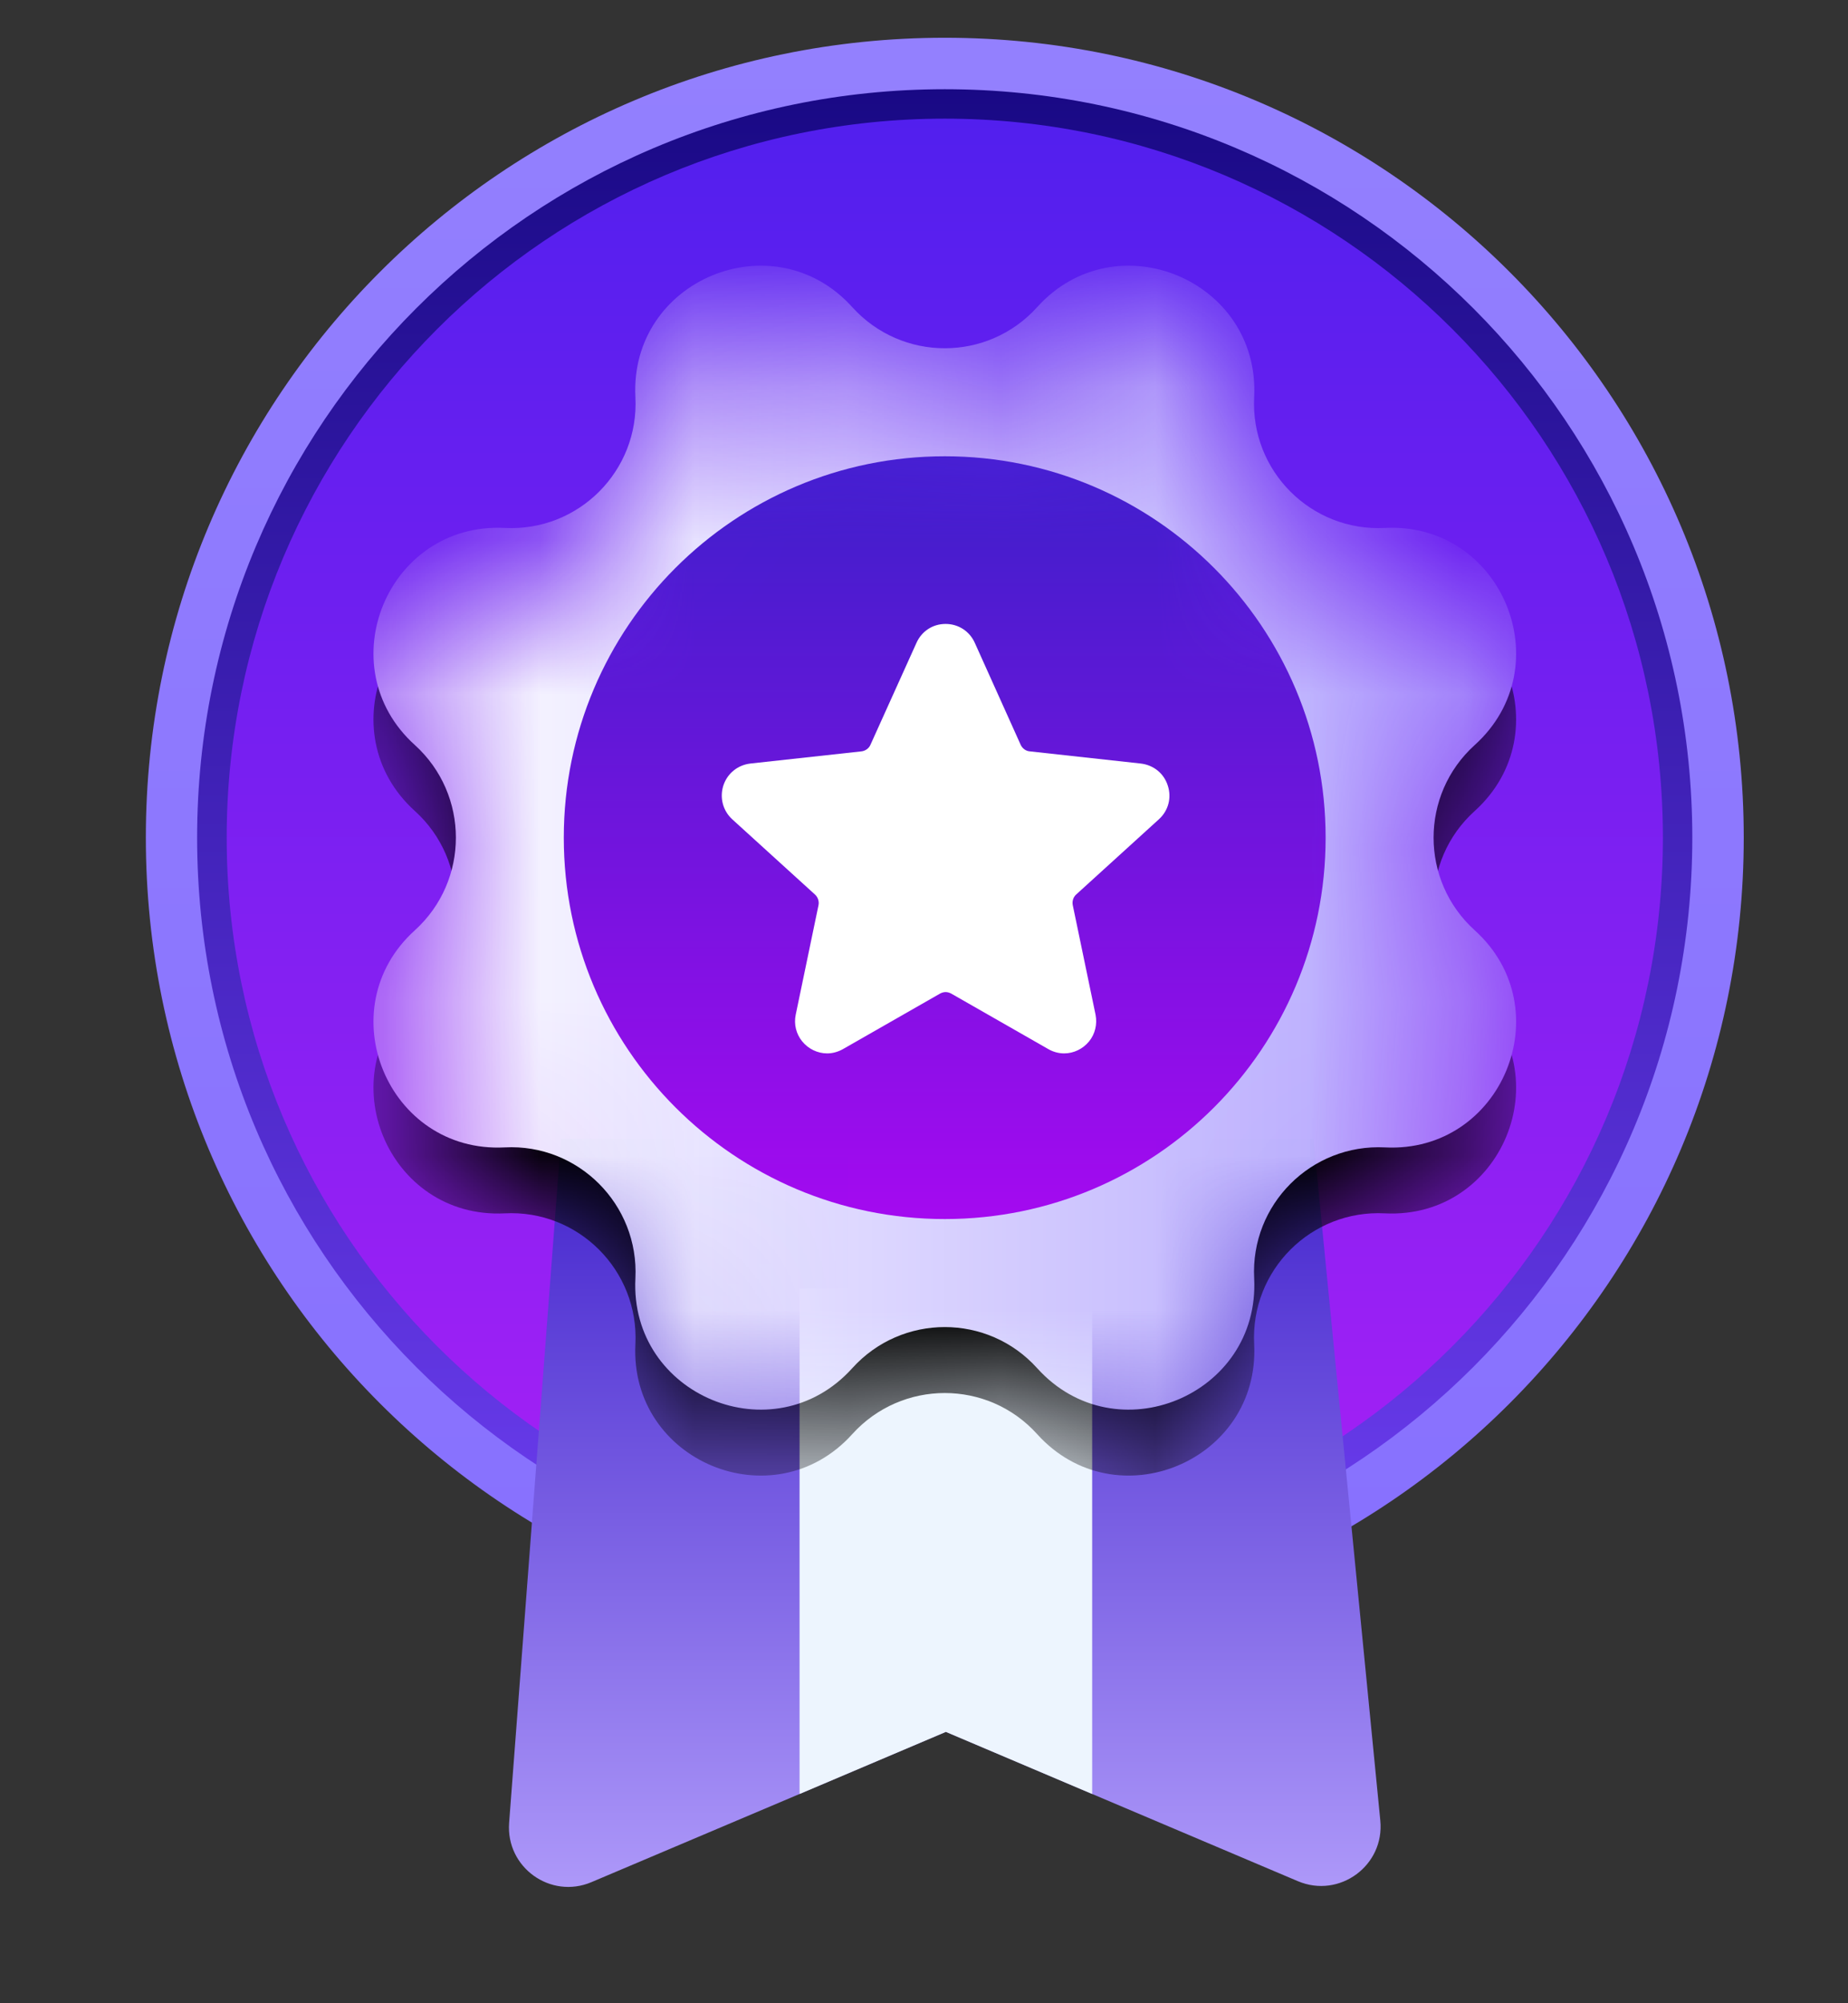
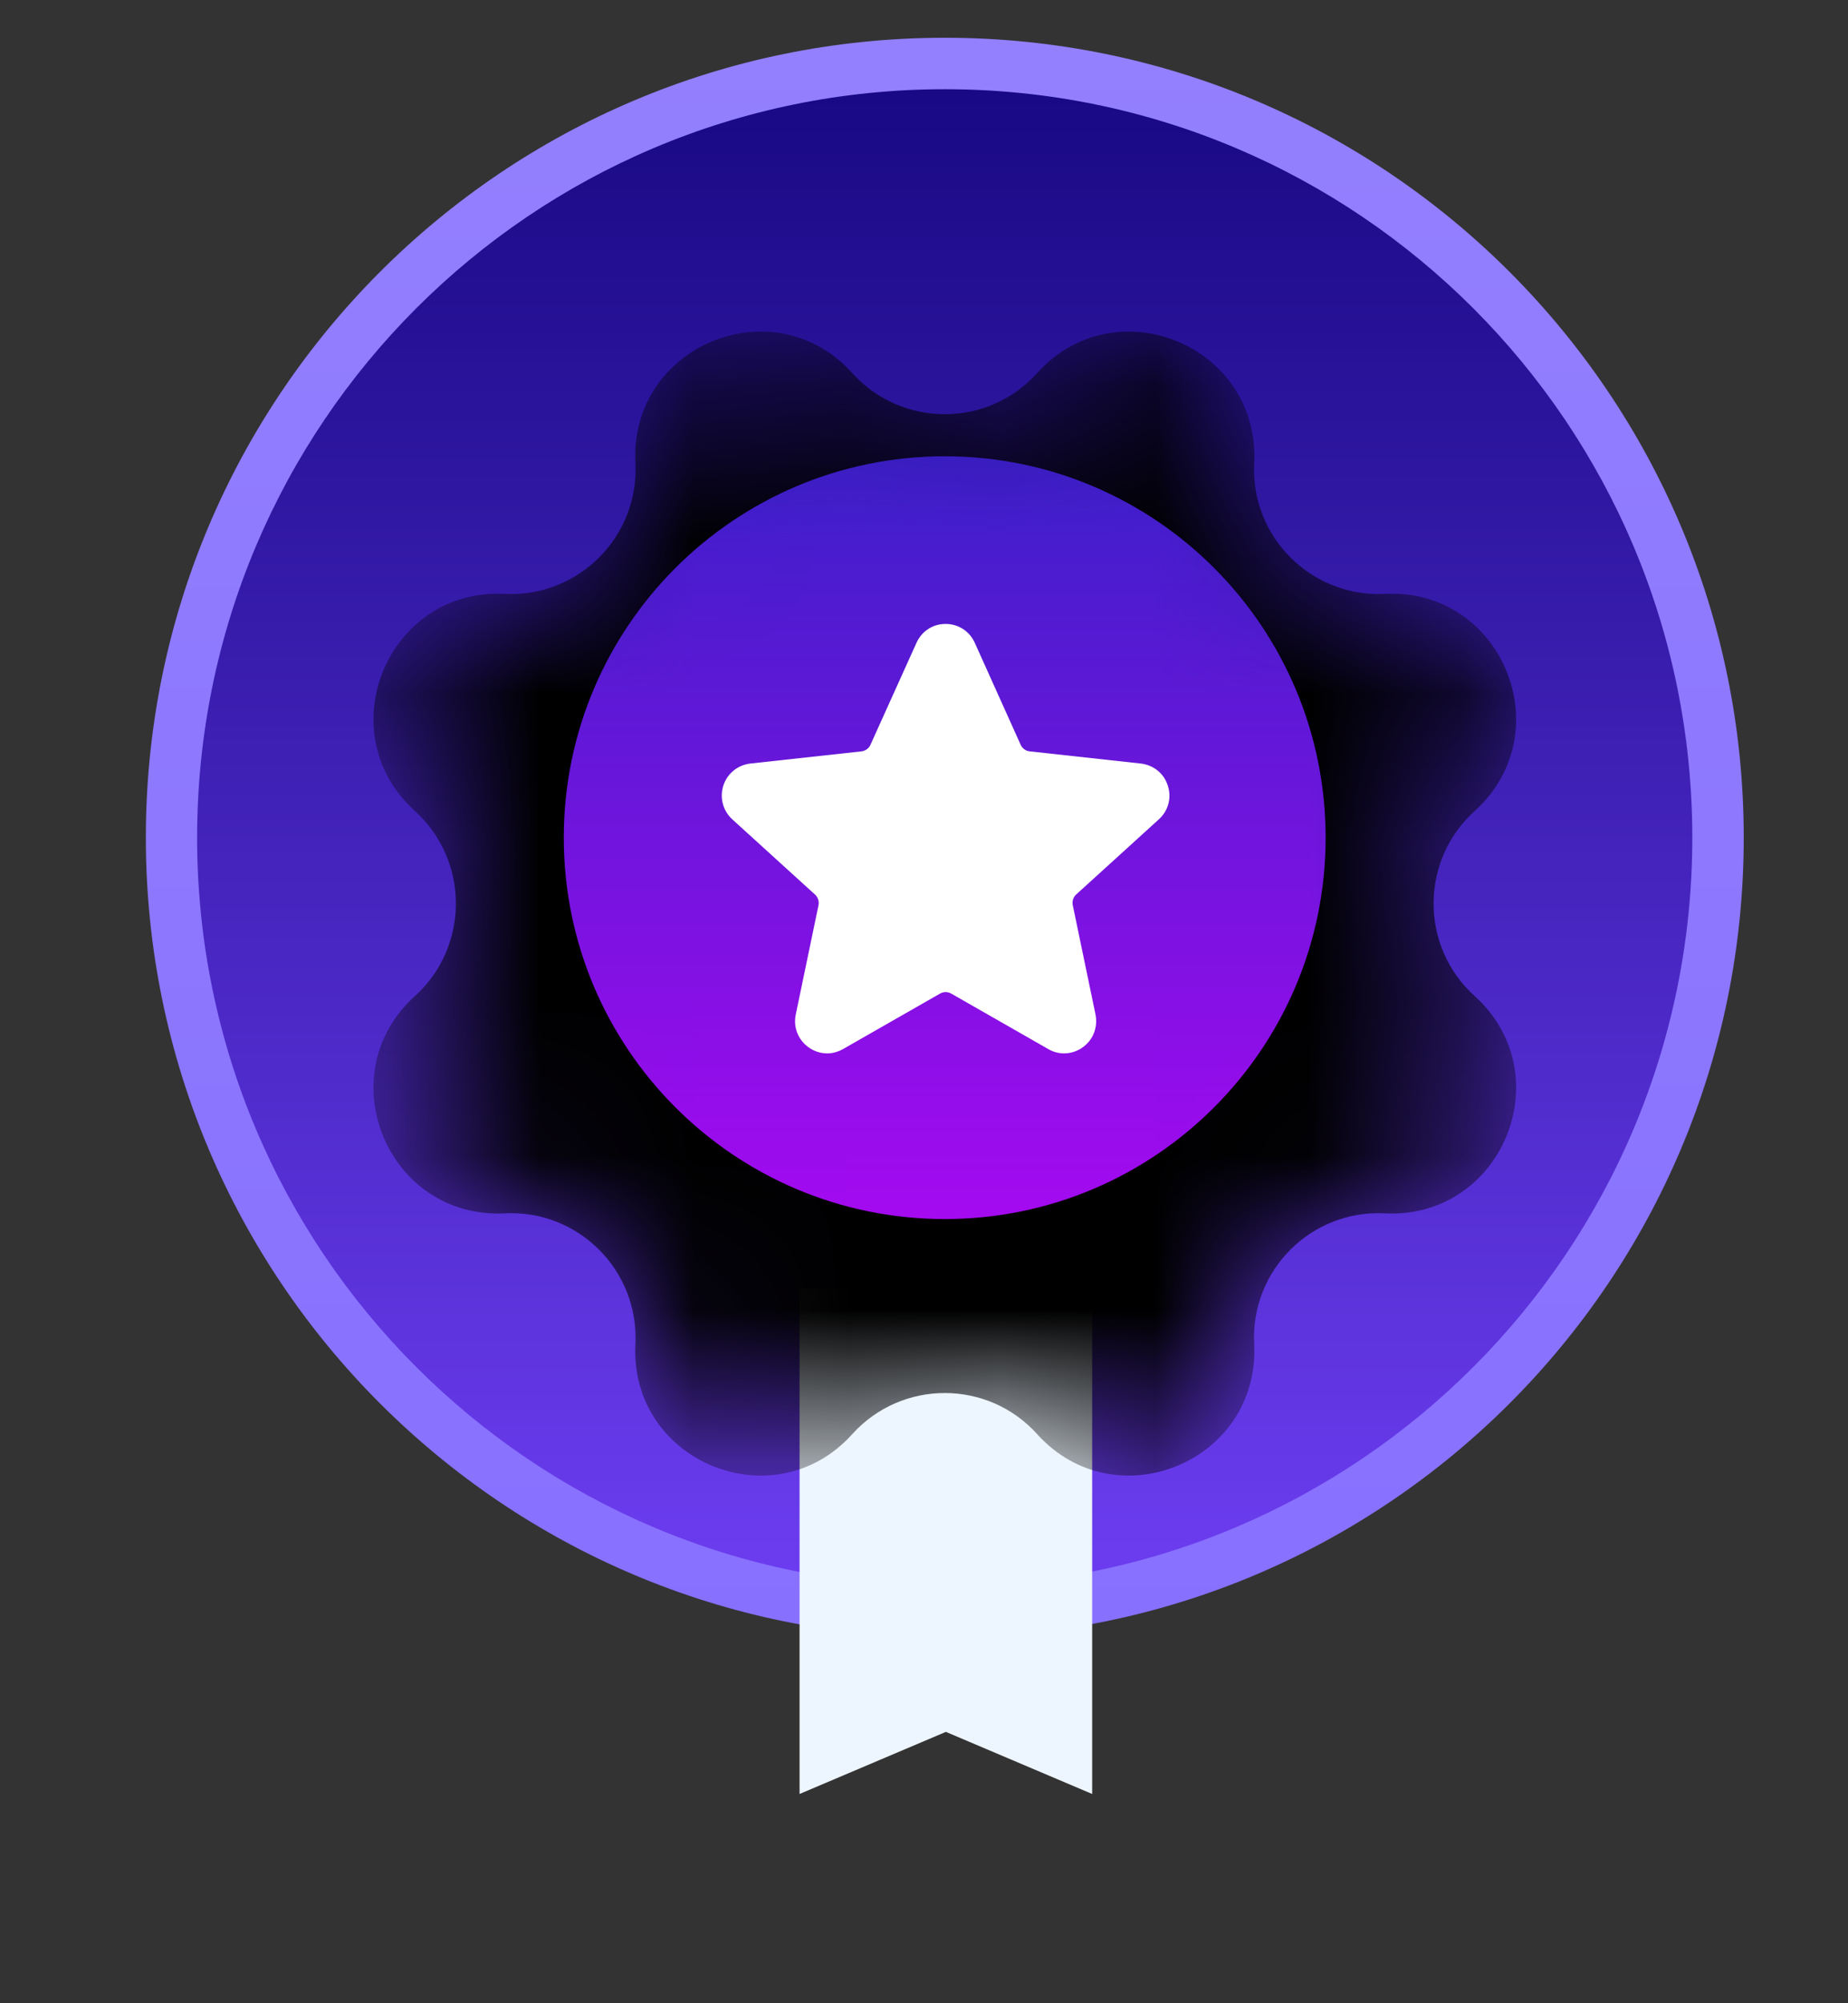
<svg xmlns="http://www.w3.org/2000/svg" width="12" height="13" viewBox="0 0 12 13" fill="none">
  <rect x="0" y="0" width="12" height="13" fill="#333333" stroke="none" />
  <path d="M6.135 10.627C9 10.627 11.323 8.303 11.323 5.436C11.323 2.569 9 0.245 6.135 0.245C3.27 0.245 0.947 2.569 0.947 5.436C0.947 8.303 3.27 10.627 6.135 10.627Z" fill="url(#paint0_linear_647_17248)" />
  <path d="M6.135 10.293C8.816 10.293 10.989 8.119 10.989 5.436C10.989 2.753 8.816 0.579 6.135 0.579C3.454 0.579 1.28 2.753 1.28 5.436C1.28 8.119 3.454 10.293 6.135 10.293Z" fill="url(#paint1_linear_647_17248)" />
-   <path d="M6.135 10.102C8.71 10.102 10.798 8.013 10.798 5.436C10.798 2.859 8.71 0.77 6.135 0.77C3.559 0.77 1.472 2.859 1.472 5.436C1.472 8.013 3.559 10.102 6.135 10.102Z" fill="url(#paint2_linear_647_17248)" />
-   <path d="M8.963 11.814C8.992 12.106 8.698 12.322 8.428 12.208L7.092 11.642L6.142 11.239L5.192 11.642L3.841 12.214C3.575 12.327 3.284 12.118 3.306 11.829L3.643 7.391H8.529L8.963 11.814Z" fill="url(#paint3_linear_647_17248)" />
  <path d="M7.092 8.362V11.642L6.142 11.239L5.192 11.642V8.362H7.092Z" fill="#EDF5FE" />
  <mask id="mask0_647_17248" style="mask-type:alpha" maskUnits="userSpaceOnUse" x="2" y="2" width="8" height="8">
    <path d="M6.735 2.421C7.245 1.855 8.182 2.244 8.144 3.004C8.119 3.483 8.514 3.878 8.993 3.854C9.753 3.815 10.141 4.752 9.576 5.263C9.22 5.584 9.22 6.143 9.576 6.464C10.141 6.975 9.753 7.912 8.993 7.874C8.514 7.849 8.119 8.244 8.144 8.723C8.182 9.484 7.245 9.872 6.735 9.307C6.414 8.951 5.856 8.951 5.534 9.307C5.024 9.872 4.087 9.484 4.126 8.723C4.15 8.244 3.755 7.849 3.277 7.874C2.517 7.912 2.129 6.975 2.694 6.464C3.049 6.143 3.049 5.584 2.694 5.263C2.129 4.752 2.517 3.815 3.277 3.854C3.756 3.878 4.151 3.483 4.126 3.004C4.087 2.244 5.024 1.855 5.534 2.421C5.856 2.777 6.414 2.777 6.735 2.421Z" fill="url(#paint4_linear_647_17248)" />
  </mask>
  <g mask="url(#mask0_647_17248)">
    <path d="M6.735 2.421C7.245 1.855 8.182 2.244 8.144 3.004C8.119 3.483 8.514 3.878 8.993 3.854C9.753 3.815 10.141 4.752 9.576 5.263C9.22 5.584 9.22 6.143 9.576 6.464C10.141 6.975 9.753 7.912 8.993 7.874C8.514 7.849 8.119 8.244 8.144 8.723C8.182 9.484 7.245 9.872 6.735 9.307C6.414 8.951 5.856 8.951 5.534 9.307C5.024 9.872 4.087 9.484 4.126 8.723C4.15 8.244 3.755 7.849 3.277 7.874C2.517 7.912 2.129 6.975 2.694 6.464C3.049 6.143 3.049 5.584 2.694 5.263C2.129 4.752 2.517 3.815 3.277 3.854C3.756 3.878 4.151 3.483 4.126 3.004C4.087 2.244 5.024 1.855 5.534 2.421C5.856 2.777 6.414 2.777 6.735 2.421Z" fill="url(#paint5_linear_647_17248)" />
-     <path d="M6.735 1.993C7.245 1.428 8.182 1.816 8.144 2.577C8.119 3.056 8.514 3.451 8.993 3.426C9.753 3.387 10.141 4.325 9.576 4.835C9.22 5.157 9.22 5.715 9.576 6.037C10.141 6.547 9.753 7.485 8.993 7.446C8.514 7.422 8.119 7.817 8.144 8.296C8.182 9.056 7.245 9.444 6.735 8.879C6.414 8.523 5.856 8.523 5.534 8.879C5.024 9.444 4.087 9.056 4.126 8.296C4.15 7.817 3.755 7.421 3.277 7.446C2.517 7.485 2.129 6.547 2.694 6.037C3.049 5.715 3.049 5.157 2.694 4.835C2.129 4.325 2.517 3.388 3.277 3.426C3.756 3.451 4.151 3.056 4.126 2.577C4.087 1.816 5.024 1.428 5.534 1.993C5.856 2.349 6.414 2.349 6.735 1.993Z" fill="url(#paint6_linear_647_17248)" />
    <path d="M6.135 7.911C7.501 7.911 8.608 6.803 8.608 5.436C8.608 4.069 7.501 2.961 6.135 2.961C4.769 2.961 3.661 4.069 3.661 5.436C3.661 6.803 4.769 7.911 6.135 7.911Z" fill="url(#paint7_linear_647_17248)" />
    <path d="M6.91 6.836C6.874 6.836 6.838 6.826 6.807 6.808L6.177 6.448C6.166 6.442 6.153 6.438 6.14 6.438C6.128 6.438 6.115 6.442 6.104 6.448L5.474 6.808C5.442 6.826 5.407 6.836 5.371 6.836C5.309 6.836 5.249 6.807 5.209 6.758C5.17 6.71 5.154 6.647 5.167 6.585L5.315 5.874C5.32 5.849 5.311 5.822 5.292 5.805L4.755 5.317C4.694 5.261 4.672 5.177 4.697 5.098C4.723 5.019 4.79 4.965 4.872 4.955L5.594 4.876C5.619 4.873 5.642 4.857 5.652 4.834L5.951 4.172C5.985 4.096 6.057 4.049 6.14 4.049C6.223 4.049 6.296 4.096 6.33 4.172L6.628 4.834C6.639 4.857 6.661 4.874 6.687 4.876L7.408 4.955C7.491 4.965 7.558 5.019 7.583 5.098C7.609 5.177 7.587 5.261 7.525 5.317L6.988 5.805C6.969 5.822 6.961 5.849 6.966 5.874L7.114 6.585C7.126 6.647 7.111 6.71 7.072 6.758C7.032 6.807 6.972 6.836 6.91 6.836Z" fill="white" />
-     <path d="M6.268 4.2L6.566 4.862C6.587 4.907 6.63 4.938 6.679 4.944L7.401 5.023C7.521 5.036 7.569 5.185 7.48 5.267L6.943 5.755C6.906 5.788 6.89 5.839 6.9 5.888L7.047 6.599C7.072 6.717 6.945 6.809 6.84 6.749L6.21 6.389C6.167 6.364 6.114 6.364 6.071 6.389L5.441 6.749C5.335 6.809 5.208 6.717 5.233 6.599L5.381 5.888C5.391 5.839 5.375 5.788 5.338 5.755L4.801 5.267C4.711 5.185 4.759 5.036 4.88 5.023L5.601 4.944C5.65 4.938 5.693 4.907 5.714 4.861L6.012 4.2C6.062 4.089 6.219 4.089 6.268 4.2Z" fill="white" />
    <path d="M6.162 4.545C6.132 4.63 6.073 4.687 6.03 4.672C5.988 4.657 5.978 4.576 6.008 4.491C6.038 4.406 6.097 4.349 6.14 4.364C6.182 4.379 6.192 4.46 6.162 4.545Z" fill="white" />
    <path d="M6.037 4.777C6.037 4.808 6.012 4.833 5.981 4.833C5.95 4.833 5.925 4.808 5.925 4.777C5.925 4.746 5.95 4.721 5.981 4.721C6.012 4.721 6.037 4.746 6.037 4.777Z" fill="white" />
    <path d="M7.072 5.227C6.983 5.219 6.913 5.177 6.916 5.132C6.92 5.087 6.996 5.057 7.086 5.064C7.176 5.072 7.246 5.114 7.242 5.159C7.238 5.204 7.162 5.234 7.072 5.227Z" fill="white" />
-     <path d="M6.817 5.165C6.787 5.173 6.756 5.155 6.748 5.125C6.74 5.095 6.758 5.064 6.788 5.056C6.818 5.049 6.849 5.066 6.857 5.097C6.864 5.127 6.846 5.157 6.817 5.165Z" fill="white" />
  </g>
  <defs>
    <linearGradient id="paint0_linear_647_17248" x1="6.135" y1="10.627" x2="6.135" y2="0.245" gradientUnits="userSpaceOnUse">
      <stop stop-color="#8770FE" />
      <stop offset="1" stop-color="#9380FE" />
    </linearGradient>
    <linearGradient id="paint1_linear_647_17248" x1="6.135" y1="10.293" x2="6.135" y2="0.579" gradientUnits="userSpaceOnUse">
      <stop stop-color="#6C3DF0" />
      <stop offset="1" stop-color="#190985" />
    </linearGradient>
    <linearGradient id="paint2_linear_647_17248" x1="6.135" y1="10.102" x2="6.135" y2="0.77" gradientUnits="userSpaceOnUse">
      <stop stop-color="#A620F5" />
      <stop offset="1" stop-color="#521FEE" />
    </linearGradient>
    <linearGradient id="paint3_linear_647_17248" x1="6.135" y1="12.245" x2="6.135" y2="7.391" gradientUnits="userSpaceOnUse">
      <stop stop-color="#AD98F9" />
      <stop offset="1" stop-color="#4223CC" />
    </linearGradient>
    <linearGradient id="paint4_linear_647_17248" x1="6.135" y1="9.576" x2="6.135" y2="2.152" gradientUnits="userSpaceOnUse">
      <stop stop-color="#1A1A1A" />
      <stop offset="1" stop-color="white" />
    </linearGradient>
    <linearGradient id="paint5_linear_647_17248" x1="6.135" y1="9.576" x2="6.135" y2="2.152" gradientUnits="userSpaceOnUse">
      <stop />
      <stop offset="1" />
    </linearGradient>
    <linearGradient id="paint6_linear_647_17248" x1="2.425" y1="5.436" x2="9.845" y2="5.436" gradientUnits="userSpaceOnUse">
      <stop stop-color="white" />
      <stop offset="1" stop-color="#B0A2FE" />
    </linearGradient>
    <linearGradient id="paint7_linear_647_17248" x1="6.135" y1="7.911" x2="6.135" y2="2.961" gradientUnits="userSpaceOnUse">
      <stop stop-color="#A40AF0" />
      <stop offset="1" stop-color="#3D1FCA" />
    </linearGradient>
  </defs>
</svg>